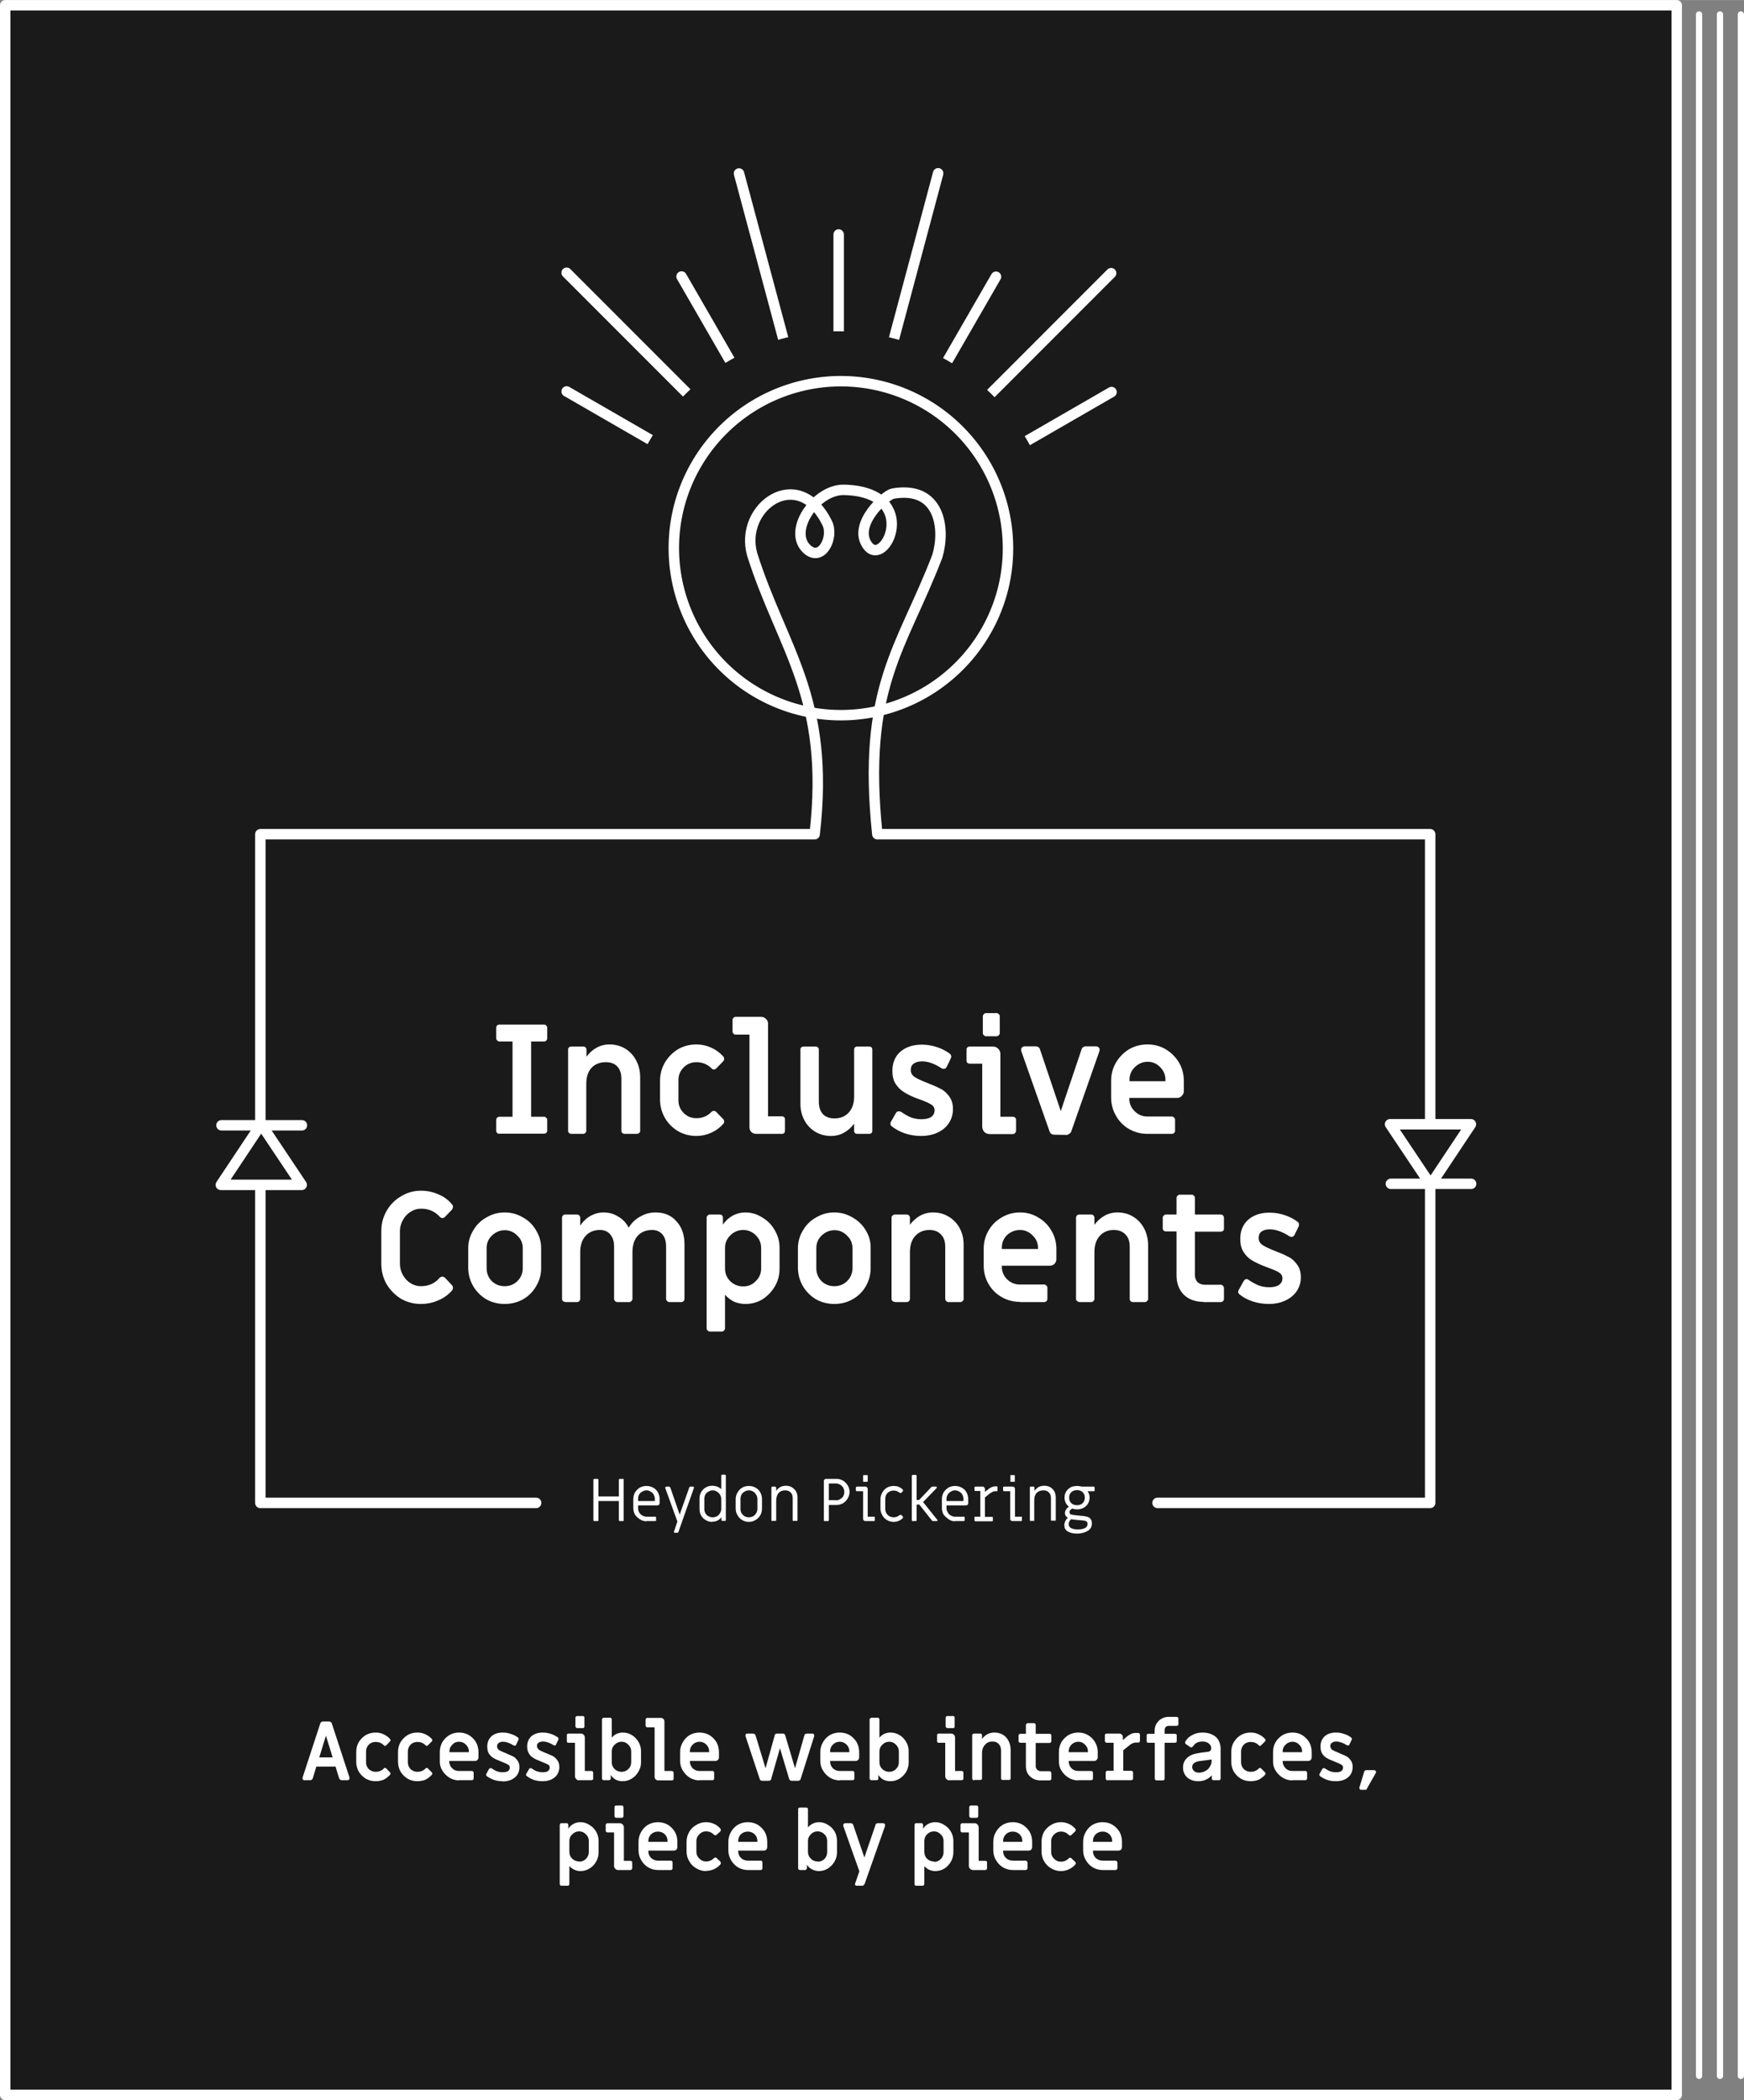
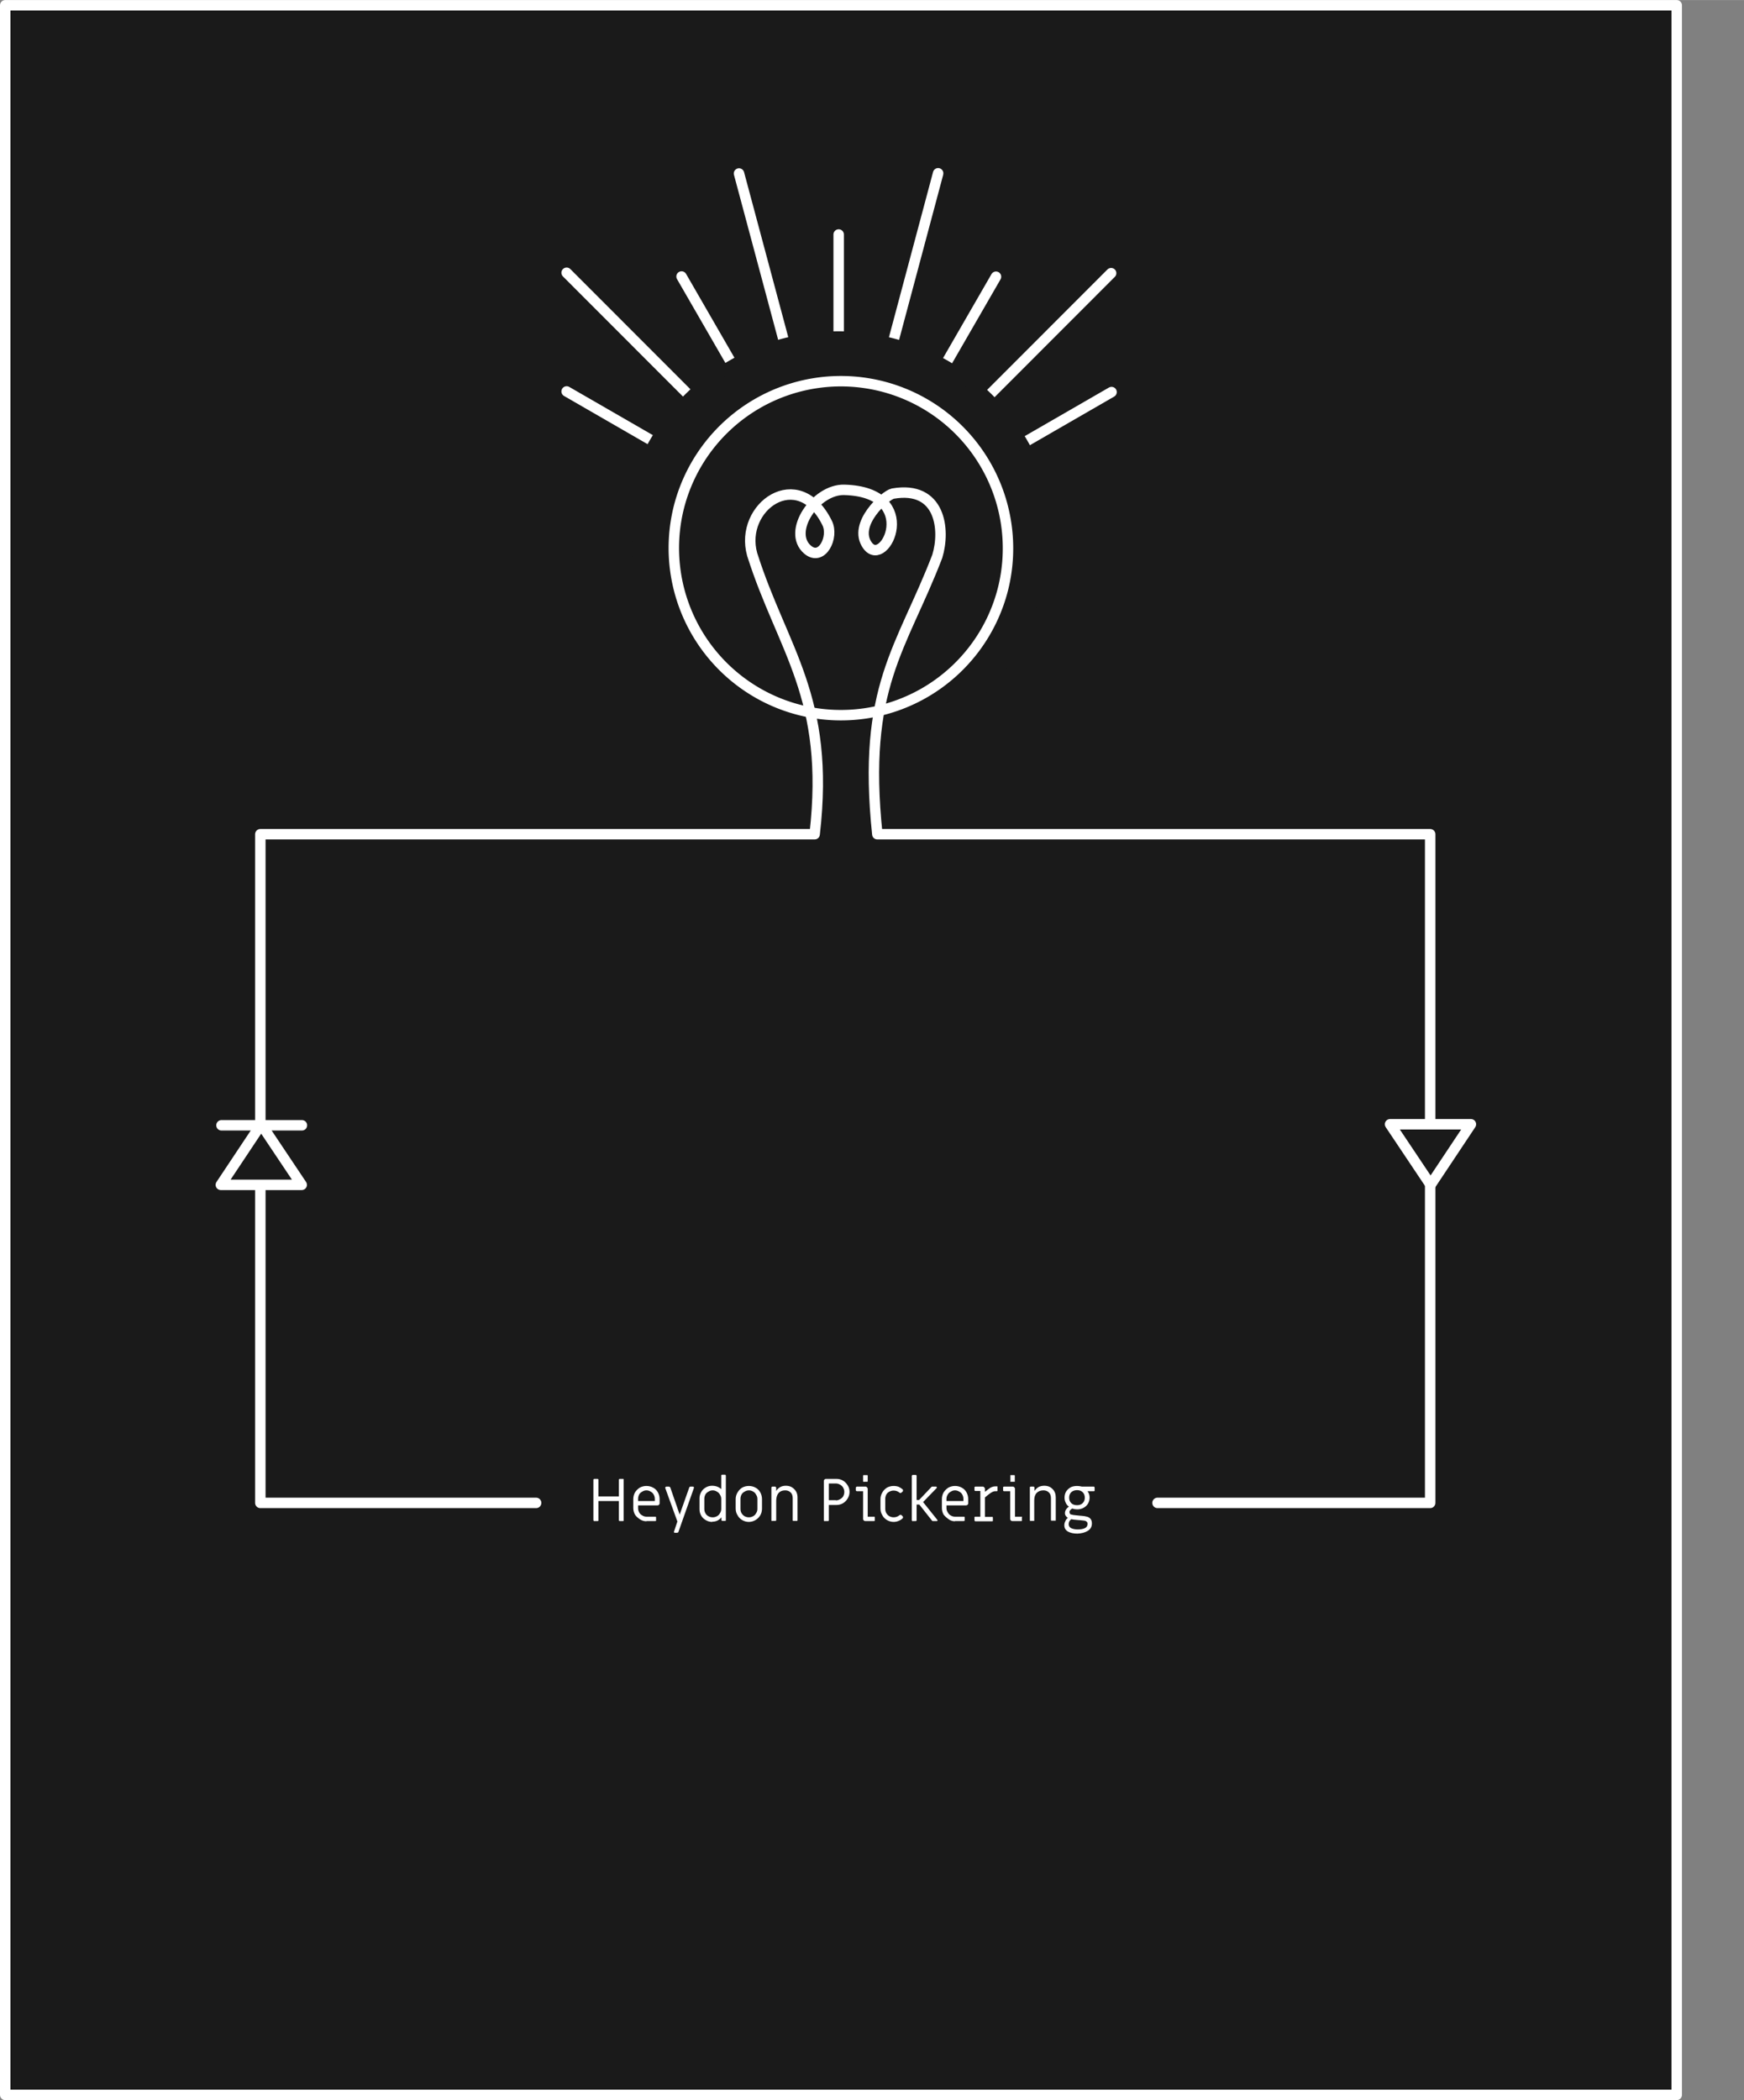
<svg xmlns="http://www.w3.org/2000/svg" width="890.3" height="1072" viewBox="0 0 834.7 1005">
  <rect x="0" y="0" width="834.7" height="1005" fill="#808080" stroke="none" />
  <path fill="#1a1a1a" stroke="#fff" stroke-linecap="round" stroke-linejoin="round" stroke-width="5" d="M2.5 2.5h800v1000H2.5z" />
  <path fill="none" stroke="#fff" stroke-linecap="round" stroke-linejoin="round" stroke-width="5" d="M401.4 112.2v150-150zM353.7 83l47.5 177.3L353.7 83zM449 83l-47.4 177.4L449 82.9zM326.2 132.3l75 130-75-130zM476.7 132.4l-75 130 75-130zM271.2 130.5l129.9 130-129.9-130z" />
  <path fill="none" stroke="#fff" stroke-linecap="round" stroke-linejoin="round" stroke-width="5" d="M531.8 130.7L402 260.6l129.8-129.9zM271.2 187.3l130 75-130-75zM532 187.6l-130 75 130-75z" />
  <path fill="#1a1a1a" stroke="#1a1a1a" stroke-linecap="round" stroke-linejoin="round" stroke-width="5.5" d="M499.7 287.7a101.5 101.5 0 0 1-123.3 73.4 101.5 101.5 0 0 1-73.5-123.2 101.5 101.5 0 0 1 123-73.6 101.5 101.5 0 0 1 73.9 123" />
  <path fill="none" stroke="#fff" stroke-linecap="round" stroke-linejoin="round" stroke-width="5" d="M256.6 719.2h-132v-320h265.3c7.6-65.7-15.4-88.2-29.9-133.9-6.4-22.7 22.1-43.1 35.9-15 3.3 6.7-2.5 18.6-9.4 12.7-10-8.6 3.9-29 17.6-28.6 37.1 1 19.5 38.2 11.1 26.6-7.3-10.1 8.6-24.1 12.1-24.8 22.9-4 25.2 17.3 21.3 30-17 44.3-36.1 62.3-28.7 133h264.6v320H554" />
  <path fill="none" stroke="#fff" stroke-linecap="round" stroke-linejoin="round" stroke-width="5" d="M480 282a80 80 0 0 1-97.1 57.8 80 80 0 0 1-58-97 80 80 0 0 1 97-58 80 80 0 0 1 58.2 96.8" />
-   <path fill="#fff" d="M239 542.6q-.6 0-1-.4-.5-.4-.5-1V536q0-.7.4-1.1.5-.5 1.1-.5h6.3v-36H239q-.6 0-1-.5-.5-.4-.5-1v-5q0-.7.4-1.2.5-.4 1.1-.4h21.4q.6 0 1 .4.5.5.5 1.1v5q0 .7-.4 1.1-.5.5-1.1.5h-6.2v36h6.2q.6 0 1 .5.5.4.5 1v5.1q0 .7-.4 1.1-.5.4-1.1.4H239zM273.4 542.6q-.6 0-1-.4-.5-.4-.5-1v-39q0-.6.4-1 .5-.4 1.1-.4h5.7q.7 0 1.1.4.5.4.5 1v3.5q2-2.8 4.8-4.3 2.8-1.6 6.2-1.6 4.2 0 7.5 2t5.2 5.5 2 7.9v26q0 .6-.5 1t-1.1.4H299q-.7 0-1.1-.4-.5-.4-.5-1v-25q0-3.8-2-5.9-1.9-2-5.5-2-4.3 0-6.9 2.8-2.4 2.7-2.4 7.6v22.4q0 .7-.5 1.1-.4.4-1 .4h-5.8zM333.3 543.6q-4.8 0-8.8-2.3-4-2.4-6.3-6.4t-2.3-8.8v-8.8q0-4.8 2.3-8.8 2.4-4 6.3-6.4 4-2.3 8.8-2.3 3.7 0 7 1.5 3.4 1.5 5.8 4.2.5.5.5 1.2 0 .8-.7 1.4l-3.1 3.2q-.5.5-1.2.5-.6 0-1.2-.7-2.9-2.8-7.1-2.8-3.6 0-6.1 2.5-2.5 2.5-2.5 6.1v9.6q0 3.6 2.5 6.1 2.5 2.5 6.1 2.5 4.2 0 7-2.8.7-.7 1.3-.7.7 0 1.2.5l3.1 3.2q.7.6.7 1.4 0 .7-.5 1.2-2.4 2.7-5.8 4.2-3.3 1.5-7 1.5zM362 542.6q-1.4 0-2.3-.8-1-1-1-2.3v-44.4h-6.6q-.6 0-1-.4-.5-.5-.5-1.1v-5.4q0-.7.4-1.1.5-.5 1.1-.5h12.3q1.3 0 2.2 1 1 .9 1 2.2v44.4h6.6q.7 0 1.1.4.4.4.4 1.1v5.4q0 .7-.4 1.1-.4.4-1 .4h-12.4zM397.7 543.6q-4.1 0-7.5-2-3.3-2-5.2-5.5t-1.9-7.9v-26q0-.6.4-1 .5-.4 1.1-.4h5.7q.7 0 1.1.4.5.4.5 1v25q0 3.8 2 6 2 2 5.5 2 4.3 0 6.8-2.8 2.6-2.8 2.6-7.7v-22.4q0-.7.4-1.1.4-.4 1.1-.4h5.7q.7 0 1.1.4.4.4.4 1v39q0 .6-.4 1t-1.1.4h-5.7q-.7 0-1.1-.4-.4-.4-.4-1v-3.5q-2 2.8-5 4.4-2.7 1.5-6 1.5zM440.8 543.6q-4 0-7.6-1.2t-6.5-3.5q-.4-.3-.5-.7v-1l2.6-4.6q.5-.8 1.4-.8l1 .2q2.7 1.9 5 2.8 2.3.8 4.8.8 3.1 0 4.7-1.1 1.6-1.2 1.6-3.2 0-1.7-1.4-2.6-1.4-1-5.2-2.4l-2.7-1q-3.2-1.3-5.4-2.7-2.3-1.4-4-4-1.5-2.4-1.5-6.1 0-5.8 3.8-9.2 4-3.4 10.3-3.4 3.7 0 7.3 1.2 3.6 1.2 6.3 3.3.3.3.4.8.2.5 0 .9-.6 1.5-2.2 4.6-.4.8-1.4.8-.5 0-1-.3-5-3.3-9.3-3.3-2.5 0-4 1.1-1.4 1-1.4 3t1.6 3.2q1.6 1.2 6 2.9 4.1 1.6 6.4 2.8 2.3 1 4.2 3.5 2 2.5 2 6.3t-2 6.8q-1.9 2.9-5.4 4.5-3.4 1.6-7.9 1.6zM472 495.9q-.7 0-1.1-.5-.5-.4-.5-1v-8q0-.7.5-1.1.4-.5 1-.5h5q.7 0 1.1.5.5.4.5 1v8q0 .7-.5 1.1-.4.5-1 .5h-5zm1.7 46.8q-1.5 0-2.6-1-1-1.2-1-2.7v-30h-6q-.6 0-1-.3-.5-.5-.5-1.1v-5.3q0-.7.4-1.1.5-.4 1.1-.4h11q1.6 0 2.6 1 1.1 1 1.1 2.6v30h6q.6 0 1 .4.5.4.5 1v5.3q0 .7-.5 1.1-.4.5-1 .5h-11zM504.6 543q-1.6 0-2.2-1.4L488.8 503l-.1-.7q0-.7.5-1.1.5-.5 1.3-.5h5.1q.8 0 1.4.4.6.4.8 1.2l9.9 29.4 9.9-29.4q.2-.8.8-1.2.6-.4 1.4-.4h4.7q.8 0 1.3.5.5.4.5 1.1l-.1.7-13.5 38.5q-.3.7-1 1.1-.6.5-1.3.5l-5.8-.1zM549.2 542.6q-4.7 0-8.8-2.3-4-2.3-6.3-6.4-2.3-4-2.3-8.7v-8q0-4.7 2.3-8.7 2.4-4 6.3-6.4 4-2.3 8.8-2.3t8.7 2.3q4 2.4 6.4 6.4 2.3 4 2.3 8.8v4.9q0 1.3-1 2.2-.8 1-2.1 1h-23v.3q0 3.6 2.6 6.1 2.5 2.5 6.1 2.5h11.6q.7 0 1.1.5.5.4.5 1v5.3q0 .7-.5 1.1-.4.4-1 .4h-11.7zm8.6-25.2v-.6q0-3.6-2.5-6.1-2.5-2.6-6-2.6t-6.2 2.6q-2.5 2.5-2.5 6v.7h17.2zM201.4 624q-5.1 0-9.5-2.5-4.3-2.7-6.9-7-2.5-4.5-2.5-9.8v-15.6q0-5.2 2.5-9.6 2.6-4.5 6.9-7 4.4-2.7 9.5-2.7 4.5 0 8.3 1.7 4 1.6 6.6 4.8.5.5.5 1.2t-.6 1.5l-3.2 3.3q-.6.6-1.2.6-.7 0-1.3-.6-3.5-3.9-9-3.9-2.7 0-5 1.5-2.3 1.4-3.7 4t-1.4 5.2v15.6q0 2.9 1.4 5.4t3.6 3.9q2.4 1.5 5 1.5 5.6 0 9-4 .7-.6 1.3-.6.7 0 1.3.6l3.2 3.4q.6.6.6 1.4 0 .6-.4 1.2-2.8 3.2-6.7 4.8-3.8 1.7-8.3 1.7zM241.5 624q-4.7 0-8.7-2.2-4-2.4-6.3-6.3t-2.4-8.6v-9.6q0-4.6 2.4-8.5 2.3-4 6.3-6.2 4-2.4 8.7-2.4 4.8 0 8.8 2.4 4 2.2 6.3 6.2 2.4 4 2.4 8.5v9.6q0 4.6-2.4 8.6-2.3 4-6.3 6.3-4 2.2-8.8 2.2zm0-8.5q3.6 0 6.1-2.4 2.6-2.6 2.6-6.2v-9.6q0-3.6-2.6-6-2.5-2.6-6-2.6t-6.2 2.6q-2.5 2.4-2.5 6v9.6q0 3.6 2.5 6.2 2.6 2.4 6.1 2.4zM270.5 623q-.7 0-1.1-.4-.4-.4-.4-1v-38.9q0-.6.4-1 .4-.5 1-.5h5.8q.7 0 1 .4.5.5.5 1.1v3.8q2.1-3.1 5-4.7 3-1.6 6.1-1.6 4 0 7.1 2 3.2 1.8 5 5.3 2-3.4 5.5-5.3 3.4-2 7.4-2 6.3 0 10 4.3 3.8 4.1 3.8 11v26q0 .7-.4 1.1-.5.5-1.1.5h-5.7q-.7 0-1.1-.5-.5-.4-.5-1v-25q0-3.8-1.7-5.8-1.8-2.2-5-2.2-4.4 0-7 2.9-2.4 2.8-2.4 7.7v22.3q0 .7-.5 1.1-.4.5-1 .5h-5.8q-.6 0-1-.5-.5-.4-.5-1v-25q0-3.8-1.8-5.8-1.7-2.2-5-2.2-4.3 0-6.9 2.9-2.5 2.8-2.5 7.7v22.3q0 .7-.4 1.1-.4.5-1.1.5h-5.7zM339.8 637.2q-.7 0-1.1-.5-.5-.4-.5-1v-53q0-.6.5-1 .4-.5 1-.5h4.8q.7 0 1.1.4.4.5.4 1.1v3.3q2-2.8 4.7-4.3 2.9-1.5 6-1.5 4.4 0 8.1 2.4 3.8 2.2 6 6.1 2.3 3.9 2.3 8.3v10.2q0 4.5-2.2 8.3t-6 6.3q-3.7 2.2-8.1 2.2-2.7 0-5.3-1-2.5-1.2-4.5-3.4v16q0 .7-.5 1.1-.4.5-1 .5h-5.7zm15.9-21.6q3.6 0 6-2.5 2.6-2.5 2.6-6.1v-9.7q0-3.6-2.5-6.1-2.5-2.6-6.1-2.6t-6.2 2.6q-2.5 2.5-2.5 6v9.8q0 3.6 2.5 6.1 2.6 2.5 6.2 2.5zM399.3 624q-4.7 0-8.7-2.2-4-2.4-6.3-6.3t-2.4-8.6v-9.6q0-4.6 2.4-8.5 2.3-4 6.3-6.2 4-2.4 8.7-2.4t8.7 2.4q4 2.2 6.4 6.2t2.3 8.5v9.6q0 4.6-2.3 8.6t-6.4 6.3q-3.9 2.2-8.7 2.2zm0-8.5q3.6 0 6.1-2.4 2.6-2.6 2.6-6.2v-9.6q0-3.6-2.6-6-2.5-2.6-6-2.6t-6.2 2.6q-2.5 2.4-2.5 6v9.6q0 3.6 2.5 6.2 2.6 2.4 6.1 2.4zM428.3 623q-.7 0-1.1-.4-.5-.4-.5-1v-38.9q0-.6.5-1 .4-.5 1-.5h5.8q.6 0 1 .4.5.5.5 1.1v3.4q2-2.7 4.8-4.3 2.9-1.6 6.3-1.6 4.1 0 7.4 2 3.4 2 5.3 5.5t1.9 7.9v26q0 .6-.5 1-.4.5-1 .5h-5.8q-.6 0-1-.5-.5-.4-.5-1v-25q0-3.8-2-5.8-2-2.2-5.5-2.2-4.3 0-6.9 2.9-2.5 2.8-2.5 7.7v22.3q0 .7-.4 1.1-.5.5-1.1.5h-5.7zM488.2 623q-4.8 0-8.8-2.3-4-2.3-6.3-6.3t-2.3-8.8v-7.9q0-4.8 2.3-8.8t6.3-6.3q4-2.4 8.8-2.4t8.7 2.4q4 2.3 6.3 6.3 2.4 4 2.4 8.8v4.9q0 1.3-1 2.3-.9.8-2.2.8h-22.9v.4q0 3.6 2.5 6.1 2.6 2.5 6.2 2.5h11.6q.6 0 1 .5.5.4.5 1v5.3q0 .7-.4 1.1-.5.5-1.1.5h-11.6zm8.6-25.2v-.6q0-3.6-2.6-6-2.5-2.6-6-2.6T482 591q-2.5 2.5-2.5 6v.7h17.3zM516.5 623q-.6 0-1-.4-.5-.4-.5-1v-38.9q0-.6.4-1 .5-.5 1.1-.5h5.7q.7 0 1.1.4.5.5.5 1.1v3.4q2-2.7 4.8-4.3 2.8-1.6 6.2-1.6 4.2 0 7.5 2t5.2 5.5 2 7.9v26q0 .6-.5 1-.4.5-1.1.5h-5.7q-.7 0-1.1-.5-.4-.4-.4-1v-25q0-3.8-2-5.8-2-2.2-5.6-2.2-4.3 0-6.8 2.9-2.5 2.8-2.5 7.7v22.3q0 .7-.5 1.1-.4.5-1 .5h-5.8zM576 623q-5.8 0-9.4-3.4-3.5-3.6-3.5-9.3v-21h-5q-.7 0-1.1-.4-.5-.4-.5-1v-5.2q0-.6.5-1 .4-.5 1-.5h5.1v-8q0-.6.5-1 .4-.5 1-.5h5.8q.6 0 1 .5.5.4.5 1v8h12.4q.6 0 1 .4.5.5.5 1.1v5.2q0 .7-.4 1.1-.5.4-1.1.4h-12.4V610q0 2.2 1.2 3.5 1.4 1.3 3.5 1.3h7.7q.6 0 1 .5.5.5.5 1.1v5.1q0 .7-.4 1.1-.5.5-1.1.5h-8.4zM607.3 624q-4 0-7.7-1.2t-6.5-3.5l-.5-.7.1-1 2.5-4.5q.6-1 1.4-1 .6 0 1 .4 2.7 1.8 5 2.7 2.3.8 4.9.8 3 0 4.6-1.1 1.7-1.2 1.7-3.2 0-1.6-1.4-2.6t-5.3-2.4l-2.6-1q-3.2-1.3-5.5-2.7-2.3-1.4-3.9-4-1.5-2.4-1.5-6.1 0-5.8 3.8-9.2 3.9-3.4 10.2-3.4 3.7 0 7.3 1.2 3.6 1.2 6.3 3.3.4.3.5.8v1l-2.2 4.5q-.5.8-1.4.8-.5 0-1-.3-5.1-3.3-9.4-3.3-2.5 0-4 1.1-1.3 1-1.3 3t1.6 3.2q1.6 1.2 5.9 2.9 4.2 1.6 6.4 2.8 2.4 1 4.3 3.6 2 2.4 2 6.3 0 3.8-2 6.7-2 2.9-5.5 4.5-3.4 1.6-7.8 1.6z" />
  <g>
    <path fill="#fff" d="M284.4 728l-.2-.2-.2-.3v-19.4q0-.2.2-.3t.2-.1h1.6l.3.1.1.3v8h9.8v-8l.1-.3.3-.1h1.6l.3.1v20l-.3.1h-1.6l-.3-.1-.1-.3v-9.2h-9.8v9.5l-.4.1h-1.6zM309.4 728q-1.7 0-3.2-1t-2.3-2.2q-.8-1.5-.8-3.2v-4.2q0-1.7.8-3.2.9-1.4 2.3-2.3 1.5-.8 3.2-.8t3.2.8 2.3 2.3q.8 1.5.8 3.2v2q0 .4-.3.7-.3.3-.7.3h-9.3v1.3q0 1.1.5 2 .5 1 1.5 1.5.9.6 2 .6h4.5l.1.4v1.6l-.4.1h-4.2zm4-9.7v-1q0-1.1-.5-2-.5-1-1.5-1.5-.9-.6-2-.6t-2 .6q-1 .5-1.5 1.4-.5 1-.5 2v1.1h8zM323 733.5q-.3 0-.4-.2t0-.4l1.6-4.8-5.8-16v-.2l.1-.3.4-.2h1.3q.2 0 .3.2.2 0 .3.2l4.5 13 4.6-13q0-.2.2-.2.1-.2.3-.2h1.3l.4.2v.5l-7.4 21q0 .2-.3.3l-.3.1H323zM340.9 728.3q-1.7 0-3-.8-1.5-.8-2.3-2.2-.8-1.4-.8-3V717q0-1.6.8-3t2.2-2.2q1.4-.8 3-.8 1.3 0 2.4.4 1.1.4 2 1.2v-6.5-.2l.4-.2h1.4q.2 0 .3.2l.1.2v21.6l-.4.1h-1.3l-.3-.1-.1-.3v-1.3q-.8 1-2 1.6-1.1.5-2.4.5zm.2-2.2q1.1 0 2-.5 1-.5 1.5-1.5.6-.9.6-2v-4.8q0-1.1-.6-2-.5-1-1.5-1.5-.9-.6-2-.6t-2 .6q-1 .5-1.5 1.4-.5 1-.5 2v4.9q0 1.1.5 2 .5 1 1.5 1.5.9.5 2 .5zM358.4 728.3q-1.7 0-3.2-.9t-2.2-2.3q-.9-1.4-.9-3.2v-4.5q0-1.7.9-3.2.8-1.4 2.2-2.3 1.5-.8 3.2-.8t3.2.8 2.3 2.3q.8 1.5.8 3.2v4.5q0 1.8-.8 3.2-.9 1.5-2.3 2.3-1.5.9-3.2.9zm0-2.2q1.1 0 2-.5 1-.5 1.5-1.5.6-.9.6-2v-4.8q0-1.1-.6-2-.5-1-1.4-1.5-1-.6-2-.6-1.2 0-2.1.6-1 .5-1.5 1.4-.5 1-.5 2v4.9q0 1.1.5 2 .6 1 1.5 1.5 1 .5 2 .5zM369.6 727.9l-.3-.1-.1-.3v-15.6l.1-.3.3-.2h1.5l.2.2.2.3v1.6q.7-1.2 2-1.9 1.1-.6 2.6-.6 2.5 0 4 1.6 1.6 1.5 1.6 4v10.9l-.1.3h-2.1l-.1-.3V717q0-1.9-1-2.8-1-1-2.6-1-2 0-3.1 1.2t-1.2 3.6v9.5l-.2.3h-1.7zM394.7 728q-.2 0-.3-.2t-.1-.3v-18.8q0-.4.3-.7.3-.3.7-.3h5q1.7 0 3.1.8t2.3 2.3q.9 1.4.9 3.1t-.9 3.2-2.3 2.3q-1.4.8-3.2.8h-3.5v7.3l-.1.3-.3.1h-1.6zm5.4-10q1 0 2-.6 1-.5 1.5-1.4.5-1 .5-2 0-1.1-.5-2-.5-1-1.5-1.5-1-.6-2-.6h-3.4v8h3.4zM413.5 709.2l-.3-.1-.1-.3v-2.6l.1-.3h2l.1.3v2.6l-.1.3h-1.7zm.6 18.7q-.4 0-.7-.3-.3-.3-.3-.7v-13.3h-3l-.3-.1-.2-.3v-1.3q0-.2.2-.3t.2-.2h4.3q.4 0 .7.4.3.3.3.7v13.3h3.3l.1.4v1.6l-.4.1h-4.2zM427.7 728.3q-1.7 0-3.2-.9t-2.2-2.3q-.9-1.4-.9-3.2v-4.5q0-1.7.9-3.2.8-1.4 2.2-2.3 1.5-.8 3.2-.8 1.3 0 2.4.4 1.1.5 2 1.3l.1.4-.1.5-.7.6q-.2.2-.5.2l-.4-.2q-1.2-1-2.8-1-1 0-2 .5t-1.5 1.4q-.5 1-.5 2v4.9q0 1.1.5 2 .6 1 1.5 1.5 1 .5 2 .5 1.6 0 2.8-1l.4-.2.5.1.7.7.1.4-.1.4q-.9.9-2 1.3-1.1.5-2.4.5zM436.9 728q-.2 0-.3-.2-.2-.1-.2-.3v-21.3l.2-.2q0-.2.3-.2h1.4q.2 0 .3.2l.1.2v11.6h1.2l5.7-6q.3-.4.5-.4h2l.2.2.1.2-.1.3-6.5 6.7 6.8 8.5.1.3v.2l-.3.1h-2q-.2 0-.4-.3l-6-7.6h-1.3v7.5l-.1.3-.3.1h-1.4zM457 728q-1.6 0-3-1t-2.4-2.2q-.8-1.5-.8-3.2v-4.2q0-1.7.8-3.2.9-1.4 2.3-2.3 1.5-.8 3.2-.8t3.2.8 2.3 2.3q.8 1.5.8 3.2v2q0 .4-.3.7-.3.3-.8.3H453v1.3q0 1.1.6 2 .5 1 1.4 1.5 1 .6 2 .6h4.6l.1.4v1.3l-.1.3-.3.1h-4.2zm4.1-9.7v-1q0-1.1-.5-2-.5-1-1.5-1.5-1-.6-2-.6-1.1 0-2 .6-1 .5-1.5 1.4-.6 1-.6 2v1.1h8.1zM466.8 728q-.2 0-.3-.2t-.1-.3v-1.3-.3l.4-.1h2.4v-12.3h-2.4l-.3-.1-.1-.3v-1.2-.3l.4-.2h3.6q.4 0 .7.4.3.3.3.7v1.4l1.7-1.3q1-.8 1.7-1 .7-.3 1.4-.3h1.2V713.5l-.3.1h-.7q-.7 0-1.3.3-.7.3-2 1.3l-1.7 1.4v9.3H475.1l.1.4v1.6l-.4.1h-8zM484 709.2l-.4-.1v-2.9-.3h2l.1.3v2.9H483.8zm.5 18.7q-.4 0-.7-.3-.3-.3-.3-.7v-13.3h-3l-.3-.1-.1-.3v-1.3-.3l.4-.2h4.2q.5 0 .8.4.3.3.3.7v13.3h3.3q.2 0 0 .4v1.6l-.3.1h-4.3zM493.3 727.9l-.3-.1-.1-.3v-15.6-.3l.4-.2h1.4q.2 0 .3.2t.1.3v1.6q.8-1.2 2-1.9 1.2-.6 2.7-.6 2.5 0 4 1.6 1.5 1.5 1.5 4V727.7H503.1l-.1-.3V717q0-1.9-1-2.8-1-1-2.6-1-2 0-3.2 1.2t-1.2 3.6v9.8H493.2zM515.6 733.9q-2.7 0-4.5-1-1.7-1-1.7-3 0-1 .5-2 .4-1 1.2-1.5-.7-.5-1-1-.4-.5-.4-1.3 0-.9.5-1.7.5-.8 1.4-1.4-1-.7-1.5-1.8-.6-1.2-.6-2.5 0-1.7.8-3 .8-1.2 2.2-2 1.3-.6 3-.6 1.1 0 2.3.3h5.7q.2 0 .3.2t.1.3v1.6l-.4.1h-3q1 1.3 1 3t-.8 3q-.8 1.3-2.2 2-1.3.7-3 .7-1.1 0-2.3-.4-.6.3-1 .8t-.3 1q0 .6.5 1l1.4.3 2.8.3 1.2.1q1.4.1 2.4.4 1 .2 1.7 1t.7 2.2q0 2.4-2 3.6t-5 1.3zm-.1-13.6q1.7 0 2.7-1 1-1 1-2.6t-1-2.6q-1-1-2.7-1t-2.8 1q-1 1-1 2.6t1 2.6q1 1 2.8 1zm.4 11.6q2 0 3.3-.6t1.3-2q0-.8-.4-1.1-.4-.4-1-.5l-1.8-.2-1.3-.1-2.1-.2-1.2-.2q-.5.4-.9 1-.3.7-.3 1.4 0 1.3 1.2 1.9 1.3.6 3.2.6z" />
  </g>
  <g>
-     <path fill="#fff" d="M145.8 852q-.4 0-.7-.3-.3-.3-.3-.7v-.3l8.5-26q.1-.4.5-.6.3-.3.7-.3h3q.5 0 .8.3.4.2.5.6l8.5 26v.3q0 .4-.3.7-.2.2-.6.2h-2.8q-.5 0-.8-.2l-.5-.7-1.7-5.6h-9.2l-1.7 5.6q-.1.4-.5.7-.3.2-.7.2h-2.8zm13.4-11l-3.2-10.4-3.2 10.4h6.4zM179.8 852.4q-2.5 0-4.7-1.2-2.1-1.3-3.4-3.4-1.2-2.2-1.2-4.7v-4.7q0-2.6 1.2-4.7 1.3-2.1 3.4-3.4 2.2-1.2 4.7-1.2 2 0 3.7.8 1.8.8 3.1 2.2.3.3.3.6 0 .5-.4.8l-1.6 1.7q-.3.3-.7.3-.3 0-.6-.4-1.5-1.5-3.8-1.5-2 0-3.3 1.3-1.3 1.4-1.3 3.3v5.1q0 2 1.3 3.3 1.4 1.3 3.3 1.3 2.3 0 3.8-1.5.3-.4.6-.4.4 0 .7.3l1.6 1.7q.4.3.4.8 0 .3-.3.6-1.3 1.4-3 2.3-1.9.7-3.8.7zM199.8 852.4q-2.6 0-4.7-1.2-2.1-1.3-3.4-3.4-1.2-2.2-1.2-4.7v-4.7q0-2.6 1.2-4.7 1.3-2.1 3.4-3.4 2.1-1.2 4.7-1.2 2 0 3.7.8 1.8.8 3.1 2.2.3.3.3.6 0 .5-.4.8l-1.7 1.7q-.2.3-.6.3-.3 0-.6-.4-1.6-1.5-3.8-1.5-2 0-3.3 1.3-1.3 1.4-1.3 3.3v5.1q0 2 1.3 3.3 1.4 1.3 3.3 1.3 2.2 0 3.8-1.5.3-.4.6-.4.4 0 .6.3l1.7 1.7q.4.3.4.8 0 .3-.3.6-1.3 1.4-3 2.3-1.9.7-3.8.7zM219.7 852q-2.5 0-4.6-1.3-2.1-1.3-3.4-3.4t-1.2-4.7v-4.2q0-2.5 1.2-4.7 1.3-2.1 3.4-3.4 2.1-1.2 4.6-1.2 2.6 0 4.7 1.2 2.1 1.3 3.4 3.4 1.2 2.2 1.2 4.7v2.6q0 .7-.5 1.2-.4.5-1.1.5H215v.2q0 1.9 1.4 3.3 1.3 1.3 3.2 1.3h6.3q.3 0 .5.2.3.3.3.6v2.8q0 .4-.3.6-.2.2-.5.2h-6.3zm4.7-13.5v-.4q0-1.9-1.4-3.2-1.3-1.4-3.3-1.4t-3.2 1.4q-1.4 1.3-1.4 3.2v.4h9.3zM240.5 852.4q-2.1 0-4-.6-2-.7-3.6-1.9-.2-.1-.2-.4v-.5l1.3-2.4q.4-.5.8-.5l.6.2q1.4 1 2.6 1.4 1.2.4 2.6.4 1.6 0 2.5-.5.9-.7.9-1.7t-.8-1.4q-.7-.5-2.8-1.3l-1.4-.6q-1.7-.6-3-1.4-1.1-.7-2-2-.8-1.4-.8-3.4 0-3 2-4.9 2-1.8 5.5-1.8 2 0 3.9.7 1.9.6 3.3 1.7l.3.4v.5L247 835q-.2.4-.7.4l-.6-.2q-2.7-1.7-5-1.7-1.3 0-2 .6-.8.5-.8 1.5t.8 1.8q.9.6 3.2 1.5l3.4 1.5q1.3.6 2.3 2 1 1.2 1 3.3 0 2-1 3.6-1 1.5-2.9 2.4-1.8.8-4.2.8zM259.6 852.4q-2 0-4-.6-2-.7-3.5-1.9-.2-.1-.3-.4v-.5l1.4-2.4q.3-.5.8-.5l.5.2q1.4 1 2.6 1.4 1.3.4 2.6.4 1.7 0 2.5-.5.9-.7.9-1.7t-.7-1.4q-.8-.5-2.9-1.3l-1.4-.6q-1.7-.6-2.9-1.4-1.2-.7-2-2-.9-1.4-.9-3.4 0-3 2-4.9 2.1-1.8 5.5-1.8 2 0 4 .7 1.8.6 3.3 1.7l.2.4v.5l-1.2 2.5q-.2.4-.7.4-.3 0-.5-.2-2.7-1.7-5-1.7-1.4 0-2.2.6-.7.5-.7 1.5t.9 1.8q.8.6 3.1 1.5l3.5 1.5q1.2.6 2.2 2 1 1.2 1 3.3 0 2-1 3.6-1 1.5-2.9 2.4-1.8.8-4.2.8zM276.3 827q-.4 0-.6-.3-.3-.2-.3-.6V822q0-.4.3-.6.2-.2.6-.2h2.6q.4 0 .6.2.2.2.2.6v4.2q0 .4-.2.6-.2.2-.6.2h-2.6zm.9 25q-.8 0-1.4-.6-.6-.6-.6-1.4v-16h-3.1q-.4 0-.6-.2t-.2-.6v-2.8q0-.4.2-.6.2-.2.6-.2h5.9q.8 0 1.3.5.6.6.6 1.4v16h3.2l.6.2.2.6v2.8q0 .4-.2.6l-.6.2h-6zM298 852.4q-1.7 0-3.2-.7-1.5-.8-2.5-2.3v1.7q0 .4-.2.6l-.6.2H289q-.4 0-.6-.2-.3-.2-.3-.6v-28.3q0-.3.3-.5.2-.3.6-.3h3q.4 0 .6.3.2.2.2.5v8.8q1-1.3 2.4-1.9 1.4-.6 2.9-.6 2.3 0 4.3 1.2t3.2 3.3q1.2 2 1.2 4.4v5.5q0 2.3-1.3 4.4-1.1 2-3.2 3.3-2 1.2-4.3 1.2zm-.5-4.5q1.9 0 3.2-1.3 1.4-1.3 1.4-3.3v-5.2q0-1.9-1.4-3.2-1.3-1.4-3.2-1.4t-3.3 1.4q-1.4 1.3-1.4 3.2v5.2q0 2 1.4 3.3 1.4 1.3 3.3 1.3zM315 852q-.7 0-1.2-.5t-.5-1.2v-23.7h-3.5q-.4 0-.6-.3-.2-.2-.2-.6V823q0-.4.2-.6.2-.3.6-.3h6.5q.8 0 1.2.5.5.5.5 1.2v23.7h3.6l.6.2.2.6v3q0 .3-.2.5l-.6.2H315zM334.8 852q-2.5 0-4.7-1.3-2-1.3-3.3-3.4t-1.3-4.7v-4.2q0-2.5 1.3-4.7 1.2-2.1 3.3-3.4 2.2-1.2 4.7-1.2t4.7 1.2q2.1 1.3 3.4 3.4 1.2 2.2 1.2 4.7v2.6q0 .7-.5 1.2t-1.2.5h-12.2v.2q0 1.9 1.3 3.3 1.4 1.3 3.3 1.3h6.2q.4 0 .6.2l.2.6v2.8q0 .4-.2.6-.2.2-.6.2h-6.2zm4.6-13.5v-.4q0-1.9-1.3-3.2-1.4-1.4-3.3-1.4t-3.3 1.4q-1.3 1.3-1.3 3.2v.4h9.2zM364.8 852.2q-.9 0-1.2-.9l-6.8-20.5v-.3q0-.4.2-.7.3-.2.7-.2h2.7q.4 0 .7.2.4.2.5.6l4.8 15.8 4.4-15.8q0-.4.4-.6.3-.2.7-.2h2.8q.4 0 .7.2.3.2.4.6l4.7 15.8 4.5-15.8q.1-.4.4-.6l.8-.2h2.5q.5 0 .7.2.3.3.3.7v.3l-6.5 20.5q-.1.4-.5.7-.3.2-.7.2h-3.1q-.4 0-.8-.3-.3-.2-.4-.6l-4.4-14.7-4.2 14.7q0 .4-.4.7l-.8.2h-3zM402 852q-2.6 0-4.8-1.3-2-1.3-3.3-3.4t-1.3-4.7v-4.2q0-2.5 1.3-4.7 1.2-2.1 3.3-3.4 2.2-1.2 4.7-1.2 2.6 0 4.7 1.2 2.1 1.3 3.4 3.4 1.2 2.2 1.2 4.7v2.6q0 .7-.5 1.2t-1.2.5h-12.2v.2q0 1.9 1.3 3.3 1.4 1.3 3.3 1.3h6.2q.4 0 .6.2l.2.6v2.8q0 .4-.2.6-.2.2-.6.2H402zm4.5-13.5v-.4q0-1.9-1.3-3.2-1.4-1.4-3.3-1.4t-3.3 1.4q-1.3 1.3-1.3 3.2v.4h9.2zM426.2 852.4q-1.8 0-3.3-.7-1.5-.8-2.5-2.3v1.7q0 .4-.2.6l-.6.2h-2.5q-.4 0-.6-.2-.3-.2-.3-.6v-28.3q0-.3.3-.5t.6-.3h3q.4 0 .6.3t.2.5v8.8q1-1.3 2.4-1.9 1.4-.6 2.9-.6 2.3 0 4.3 1.2t3.2 3.3q1.2 2 1.2 4.4v5.5q0 2.3-1.2 4.4-1.2 2-3.2 3.3-2 1.2-4.3 1.2zm-.6-4.5q1.9 0 3.2-1.3 1.4-1.3 1.4-3.3v-5.2q0-1.9-1.4-3.2-1.3-1.4-3.2-1.4t-3.3 1.4q-1.4 1.3-1.4 3.2v5.2q0 2 1.4 3.3 1.4 1.3 3.3 1.3zM453.5 827q-.4 0-.6-.3-.3-.2-.3-.6V822q0-.4.3-.6.2-.2.6-.2h2.6q.4 0 .6.2.2.2.2.6v4.2q0 .4-.2.6-.2.2-.6.2h-2.6zm.9 25q-.8 0-1.4-.6-.6-.6-.6-1.4v-16h-3.1q-.4 0-.6-.2t-.2-.6v-2.8q0-.4.2-.6.2-.2.6-.2h5.9q.8 0 1.3.5.6.6.6 1.4v16h3.2l.6.2.2.6v2.8q0 .4-.2.6l-.6.2h-6zM466.2 852q-.4 0-.6-.3-.3-.2-.3-.6v-20.7q0-.4.3-.6.2-.2.6-.2h3q.4 0 .6.2.2.2.2.6v1.8q1.1-1.5 2.6-2.3 1.5-.8 3.3-.8 2.3 0 4 1 1.8 1 2.8 3t1 4.2V851q0 .4-.2.6-.2.2-.6.2h-3q-.4 0-.6-.2-.2-.2-.2-.6v-13.3q0-2-1.1-3.1-1-1.2-3-1.2-2.3 0-3.6 1.6-1.4 1.5-1.4 4v12q0 .4-.2.6-.2.2-.6.2h-3zM497.9 852q-3 0-5-2-1.9-1.8-1.9-4.9V834h-2.6q-.4 0-.6-.2-.3-.2-.3-.6v-2.7q0-.4.3-.6.2-.2.6-.2h2.6v-4.2q0-.4.3-.6.2-.3.6-.3h3q.4 0 .6.3.2.2.2.6v4.2h6.6q.4 0 .6.2.3.2.3.6v2.8q0 .3-.3.5-.2.3-.6.3h-6.6v11q0 1.1.7 1.8t1.8.7h4.1q.4 0 .6.3.3.2.3.6v2.7q0 .4-.3.6-.2.2-.6.2H498zM516 852q-2.5 0-4.6-1.3-2.1-1.3-3.4-3.4t-1.2-4.7v-4.2q0-2.5 1.2-4.7 1.3-2.1 3.4-3.4 2.1-1.2 4.7-1.2 2.5 0 4.6 1.2 2.2 1.3 3.4 3.4 1.3 2.2 1.3 4.7v2.6q0 .7-.6 1.2-.4.5-1.1.5h-12.2v.2q0 1.9 1.3 3.3 1.3 1.3 3.3 1.3h6.2l.6.2.2.6v2.8q0 .4-.2.6l-.6.2H516zm4.7-13.5v-.4q0-1.9-1.4-3.2-1.3-1.4-3.2-1.4t-3.3 1.4q-1.3 1.3-1.3 3.2v.4h9.2zM530 852q-.3 0-.5-.3-.3-.2-.3-.6v-2.9q0-.3.3-.6t.5-.2h3V834h-3.3q-.4 0-.6-.3-.3-.2-.3-.5v-2.8q0-.4.3-.6.2-.2.6-.2h6q.7 0 1.2.5.5.4.5 1.1v1.5l2-1.7q1.3-1 2.1-1.3.9-.4 2-.4h1.3q.3 0 .5.2.3.3.3.6v3q0 .4-.3.6-.2.2-.5.2h-1q-1 0-1.8.4-.8.3-2.3 1.6l-2.1 1.7v9.8h3.8q.4 0 .6.2t.3.6v3q0 .3-.3.5-.2.2-.6.2H530zM553.5 852q-.4 0-.6-.3-.2-.2-.2-.6V834h-3.1q-.4 0-.6-.2-.2-.2-.2-.6v-2.7q0-.4.2-.6.2-.2.6-.2h3v-1.3q0-3 2-4.9 1.9-1.9 4.9-1.9h3.7q.3 0 .6.3.2.2.2.5v2.7q0 .4-.2.6l-.6.2h-3.7q-1 0-1.6.6-.5.6-.5 1.6v1.6h5l.6.2q.2.2.2.6v2.7q0 .4-.2.6l-.6.2h-5v17.2q0 .4-.3.6-.2.2-.6.2h-3zM573.6 852.4q-3.3 0-5.4-1.8-2-1.9-2-4.8 0-2.7 1.9-4.5 1.8-1.8 5.2-2.3l1.7-.3 3.3-.4q1.4-.3 1.4-1.7t-1.2-2.3q-1.1-.9-3-.9-3.1 0-4.5 2.3-.4.5-.8.5l-.5-.1-2.2-1.5q-.3-.2-.3-.7v-.3q1.2-2.2 3.4-3.3 2.2-1.2 5-1.2 2.6 0 4.6 1 2 .9 3 2.7 1 1.8 1 4.1v14.2q0 .4-.2.6-.2.2-.6.2h-2.6q-.4 0-.6-.2-.2-.2-.2-.6v-1.5q-2.7 2.8-6.4 2.8zm.3-4.1q1.5 0 3-.8t2.1-2q.9-1.3.9-2.7v-.8l-3 .4-3 .4q-3.3.6-3.3 2.8 0 1.2 1 2 .8.7 2.3.7zM598.6 852.4q-2.6 0-4.7-1.2-2.1-1.3-3.4-3.4-1.2-2.2-1.2-4.7v-4.7q0-2.6 1.2-4.7 1.3-2.1 3.4-3.4 2.1-1.2 4.7-1.2 2 0 3.7.8 1.8.8 3.1 2.2.3.3.3.6 0 .5-.4.8l-1.7 1.7q-.2.3-.6.3t-.6-.4q-1.6-1.5-3.8-1.5-2 0-3.3 1.3-1.3 1.4-1.3 3.3v5.1q0 2 1.3 3.3 1.4 1.3 3.3 1.3 2.2 0 3.8-1.5.3-.4.6-.4t.6.3l1.7 1.7q.4.3.4.8 0 .3-.3.6-1.3 1.4-3 2.3-1.9.7-3.8.7zM618.5 852q-2.5 0-4.6-1.3-2.1-1.3-3.4-3.4t-1.2-4.7v-4.2q0-2.5 1.2-4.7 1.3-2.1 3.4-3.4 2.1-1.2 4.7-1.2t4.6 1.2q2.1 1.3 3.4 3.4 1.2 2.2 1.2 4.7v2.6q0 .7-.5 1.2-.4.5-1.1.5h-12.3v.2q0 1.9 1.4 3.3 1.3 1.3 3.2 1.3h6.3q.3 0 .5.2.3.3.3.6v2.8q0 .4-.3.6-.2.2-.5.2h-6.3zm4.7-13.5v-.4q0-1.9-1.4-3.2-1.3-1.4-3.2-1.4t-3.3 1.4q-1.4 1.3-1.4 3.2v.4h9.3zM639.3 852.4q-2.1 0-4-.6-2-.7-3.6-1.9-.2-.1-.2-.4v-.5l1.3-2.4q.4-.5.8-.5l.6.2q1.4 1 2.6 1.4 1.2.4 2.6.4 1.6 0 2.5-.5.9-.7.9-1.7t-.8-1.4q-.7-.5-2.8-1.3l-1.4-.6q-1.7-.6-3-1.4-1.1-.7-2-2-.8-1.4-.8-3.4 0-3 2-4.9 2-1.8 5.5-1.8 2 0 3.9.7 1.9.6 3.3 1.7l.3.4v.5l-1.2 2.5q-.2.4-.7.4l-.6-.2q-2.7-1.7-5-1.7-1.3 0-2 .6-.8.5-.8 1.5t.8 1.8q.9.6 3.2 1.5l3.4 1.5q1.3.6 2.3 2 1 1.2 1 3.3 0 2-1 3.6-1 1.5-2.9 2.4-1.8.8-4.2.8zM651.4 856.5q-.4 0-.6-.3t-.2-.7l2.3-7.6q0-.3.3-.5.3-.3.7-.3h3.8q.4 0 .6.3.3.2.3.5l-.1.5-4.6 8.1h-2.5zM268.7 902.4q-.4 0-.6-.2l-.2-.6v-28.3l.2-.6q.2-.2.6-.2h2.5q.4 0 .6.2l.2.6v1.8q1-1.5 2.5-2.3 1.5-.8 3.3-.8 2.3 0 4.3 1.3 2 1.2 3.2 3.2 1.2 2.1 1.2 4.5v5.4q0 2.4-1.2 4.5t-3.2 3.3q-2 1.2-4.3 1.2-1.5 0-2.8-.6-1.4-.6-2.5-1.8v8.6l-.2.6q-.2.2-.6.2h-3zm8.5-11.5q1.9 0 3.2-1.3 1.4-1.4 1.4-3.3V881q0-2-1.4-3.2-1.3-1.4-3.2-1.4t-3.3 1.4q-1.4 1.3-1.4 3.2v5.2q0 2 1.4 3.3 1.4 1.3 3.3 1.3zM295 869.9q-.4 0-.7-.2l-.2-.6v-4.3l.2-.6.6-.2h2.7l.6.2.2.6v4.3l-.2.6-.6.2h-2.7zm.9 25q-.9 0-1.4-.6-.6-.5-.6-1.4v-16h-3.1q-.4 0-.6-.2-.3-.2-.3-.6v-2.8q0-.3.3-.6.2-.2.6-.2h5.8q.9 0 1.4.6.6.5.6 1.4v16h3.2q.3 0 .5.2.3.2.3.6v2.8q0 .3-.3.5-.2.3-.5.3h-6zM315 894.9q-2.6 0-4.8-1.3-2-1.2-3.3-3.4t-1.3-4.7v-4.2q0-2.5 1.3-4.7 1.2-2.1 3.3-3.4 2.2-1.2 4.7-1.2t4.7 1.2q2.1 1.3 3.4 3.4 1.2 2.2 1.2 4.7v2.6q0 .7-.5 1.3-.5.4-1.2.4h-12.2v.2q0 2 1.3 3.3 1.4 1.3 3.3 1.3h6.2q.4 0 .6.3t.2.5v2.9q0 .3-.2.5-.2.3-.6.3H315zm4.5-13.5v-.3q0-2-1.3-3.3-1.4-1.3-3.3-1.3t-3.3 1.3q-1.3 1.3-1.3 3.3v.3h9.2zM338 895.4q-2.6 0-4.7-1.3-2.2-1.2-3.4-3.4-1.3-2.1-1.3-4.6v-4.8q0-2.5 1.3-4.7 1.2-2.1 3.4-3.3 2.1-1.3 4.6-1.3 2 0 3.8.8 1.8.8 3 2.2.3.3.3.7 0 .4-.3.8L343 878q-.3.3-.6.3t-.7-.3q-1.5-1.6-3.8-1.6-1.9 0-3.2 1.4-1.4 1.3-1.4 3.2v5.2q0 1.9 1.4 3.2 1.3 1.4 3.2 1.4 2.3 0 3.8-1.6.3-.3.7-.3t.6.3l1.7 1.6q.3.4.3.8t-.2.6q-1.3 1.5-3.1 2.3-1.8.8-3.8.8zM358 894.9q-2.6 0-4.8-1.3-2-1.2-3.3-3.4t-1.3-4.7v-4.2q0-2.5 1.3-4.7 1.2-2.1 3.3-3.4 2.2-1.2 4.7-1.2 2.6 0 4.7 1.2 2.1 1.3 3.4 3.4 1.2 2.2 1.2 4.7v2.6q0 .7-.5 1.3-.5.4-1.2.4h-12.2v.2q0 2 1.3 3.3 1.4 1.3 3.3 1.3h6.2q.4 0 .6.3t.2.5v2.9q0 .3-.2.5-.2.3-.6.3H358zm4.5-13.5v-.3q0-2-1.3-3.3-1.4-1.3-3.3-1.3t-3.3 1.3q-1.3 1.3-1.3 3.3v.3h9.2zM392 895.4q-1.8 0-3.3-.8-1.5-.7-2.5-2.2v1.7q0 .3-.3.5-.2.3-.5.3h-2.6q-.3 0-.6-.3-.2-.2-.2-.5v-28.3q0-.4.2-.6l.6-.2h3q.4 0 .7.2.2.2.2.6v8.7q1-1.2 2.3-1.8 1.4-.7 3-.7 2.3 0 4.3 1.3 2 1.2 3.2 3.2 1.1 2.1 1.1 4.5v5.4q0 2.4-1.2 4.5-1.2 2-3.2 3.3-2 1.2-4.3 1.2zm-.7-4.5q2 0 3.3-1.3 1.3-1.4 1.3-3.3V881q0-2-1.3-3.2-1.4-1.4-3.3-1.4t-3.2 1.4q-1.4 1.3-1.4 3.2v5.2q0 1.9 1.4 3.3 1.3 1.3 3.2 1.3zM410 902.4q-.5 0-.7-.3-.2-.3 0-.8l2-5.8-7.7-21.7v-.4q0-.4.2-.6.3-.3.7-.3h2.7q.4 0 .7.2.4.3.5.7l5.3 15.5 5.3-15.5q0-.4.4-.7.3-.2.7-.2h2.6q.4 0 .7.3.2.2.2.6v.4l-9.8 27.8-.5.6q-.3.3-.8.2H410zM438.5 902.4q-.4 0-.6-.2t-.2-.6v-28.3l.2-.6q.2-.2.6-.2h2.5q.4 0 .6.2l.2.6v1.8q1-1.5 2.5-2.3 1.6-.8 3.3-.8 2.3 0 4.3 1.3 2 1.2 3.2 3.2 1.2 2.1 1.2 4.5v5.4q0 2.4-1.2 4.5t-3.1 3.3q-2 1.2-4.4 1.2-1.5 0-2.8-.6-1.4-.6-2.4-1.8v8.6q0 .3-.3.6t-.6.2h-3zM447 891q2 0 3.2-1.3 1.4-1.4 1.4-3.3V881q0-2-1.4-3.2-1.3-1.4-3.2-1.4t-3.3 1.4q-1.3 1.3-1.3 3.2v5.2q0 2 1.3 3.3 1.4 1.3 3.3 1.3zM464.7 869.9q-.3 0-.5-.2-.3-.3-.3-.6v-4.3q0-.3.3-.6.2-.2.5-.2h2.7l.6.2.2.6v4.3l-.2.6-.6.2h-2.7zm1 25q-.8 0-1.4-.6-.6-.5-.6-1.4v-16h-3.1q-.4 0-.6-.2-.3-.2-.3-.6v-2.8q0-.3.3-.6.2-.2.6-.2h5.9q.8 0 1.3.6.6.5.6 1.4v16h3.2l.6.2q.3.2.2.6v2.8q0 .3-.2.5-.3.3-.6.3h-6zM484.7 894.9q-2.5 0-4.7-1.3-2-1.2-3.3-3.4t-1.3-4.7v-4.2q0-2.5 1.3-4.7 1.2-2.1 3.3-3.4 2.2-1.2 4.7-1.2 2.6 0 4.7 1.2 2.1 1.3 3.4 3.4 1.2 2.2 1.2 4.7v2.6q0 .7-.5 1.3-.5.4-1.2.4h-12.2v.2q0 2 1.3 3.3 1.4 1.3 3.3 1.3h6.2q.4 0 .6.3t.3.5v2.9q0 .3-.3.5-.2.3-.6.3h-6.2zm4.6-13.5v-.3q0-2-1.3-3.3-1.4-1.3-3.3-1.3t-3.3 1.3q-1.3 1.3-1.3 3.3v.3h9.2zM507.8 895.4q-2.6 0-4.7-1.3-2.1-1.2-3.4-3.4-1.2-2.1-1.2-4.6v-4.8q0-2.5 1.2-4.7 1.3-2.1 3.4-3.3 2.1-1.3 4.7-1.3 1.9 0 3.7.8 1.8.8 3 2.2.4.3.4.7 0 .4-.4.8l-1.7 1.6q-.2.3-.6.3t-.7-.3q-1.5-1.6-3.7-1.6-2 0-3.3 1.4-1.4 1.3-1.4 3.2v5.2q0 1.9 1.4 3.2 1.3 1.4 3.3 1.4 2.2 0 3.7-1.6.4-.3.7-.3t.6.3l1.7 1.6q.4.4.4.8t-.3.6q-1.3 1.5-3.1 2.3-1.8.8-3.7.8zM527.7 894.9q-2.5 0-4.7-1.3-2-1.2-3.3-3.4t-1.3-4.7v-4.2q0-2.5 1.3-4.7 1.2-2.1 3.3-3.4 2.2-1.2 4.7-1.2 2.6 0 4.7 1.2 2.1 1.3 3.4 3.4 1.2 2.2 1.2 4.7v2.6q0 .7-.5 1.3-.5.4-1.2.4h-12.2v.2q0 2 1.3 3.3 1.4 1.3 3.3 1.3h6.2q.4 0 .6.3t.3.5v2.9q0 .3-.3.5-.2.3-.6.3h-6.2zm4.6-13.5v-.3q0-2-1.3-3.3-1.4-1.3-3.3-1.3t-3.3 1.3q-1.3 1.3-1.3 3.3v.3h9.2z" />
-   </g>
+     </g>
  <path fill="#1a1a1a" fill-rule="evenodd" stroke="#fff" stroke-linejoin="round" stroke-width="5" d="M665.3 538l19.4 29 19.3-29z" />
-   <path fill="none" stroke="#fff" stroke-linecap="round" stroke-width="5" d="M665.7 566.5h38.4" />
  <path fill="#1a1a1a" fill-rule="evenodd" stroke="#fff" stroke-linejoin="round" stroke-width="5" d="M105.7 567l19.3-29 19.4 29z" />
  <path fill="none" stroke="#fff" stroke-linecap="round" stroke-width="5" d="M106 538.5h38.5" />
-   <path fill="none" stroke="#fff" stroke-linecap="round" stroke-width="3" d="M813.2 6.9v986.5M823.2 6.9v986.5M833.2 6.9v986.5" />
</svg>